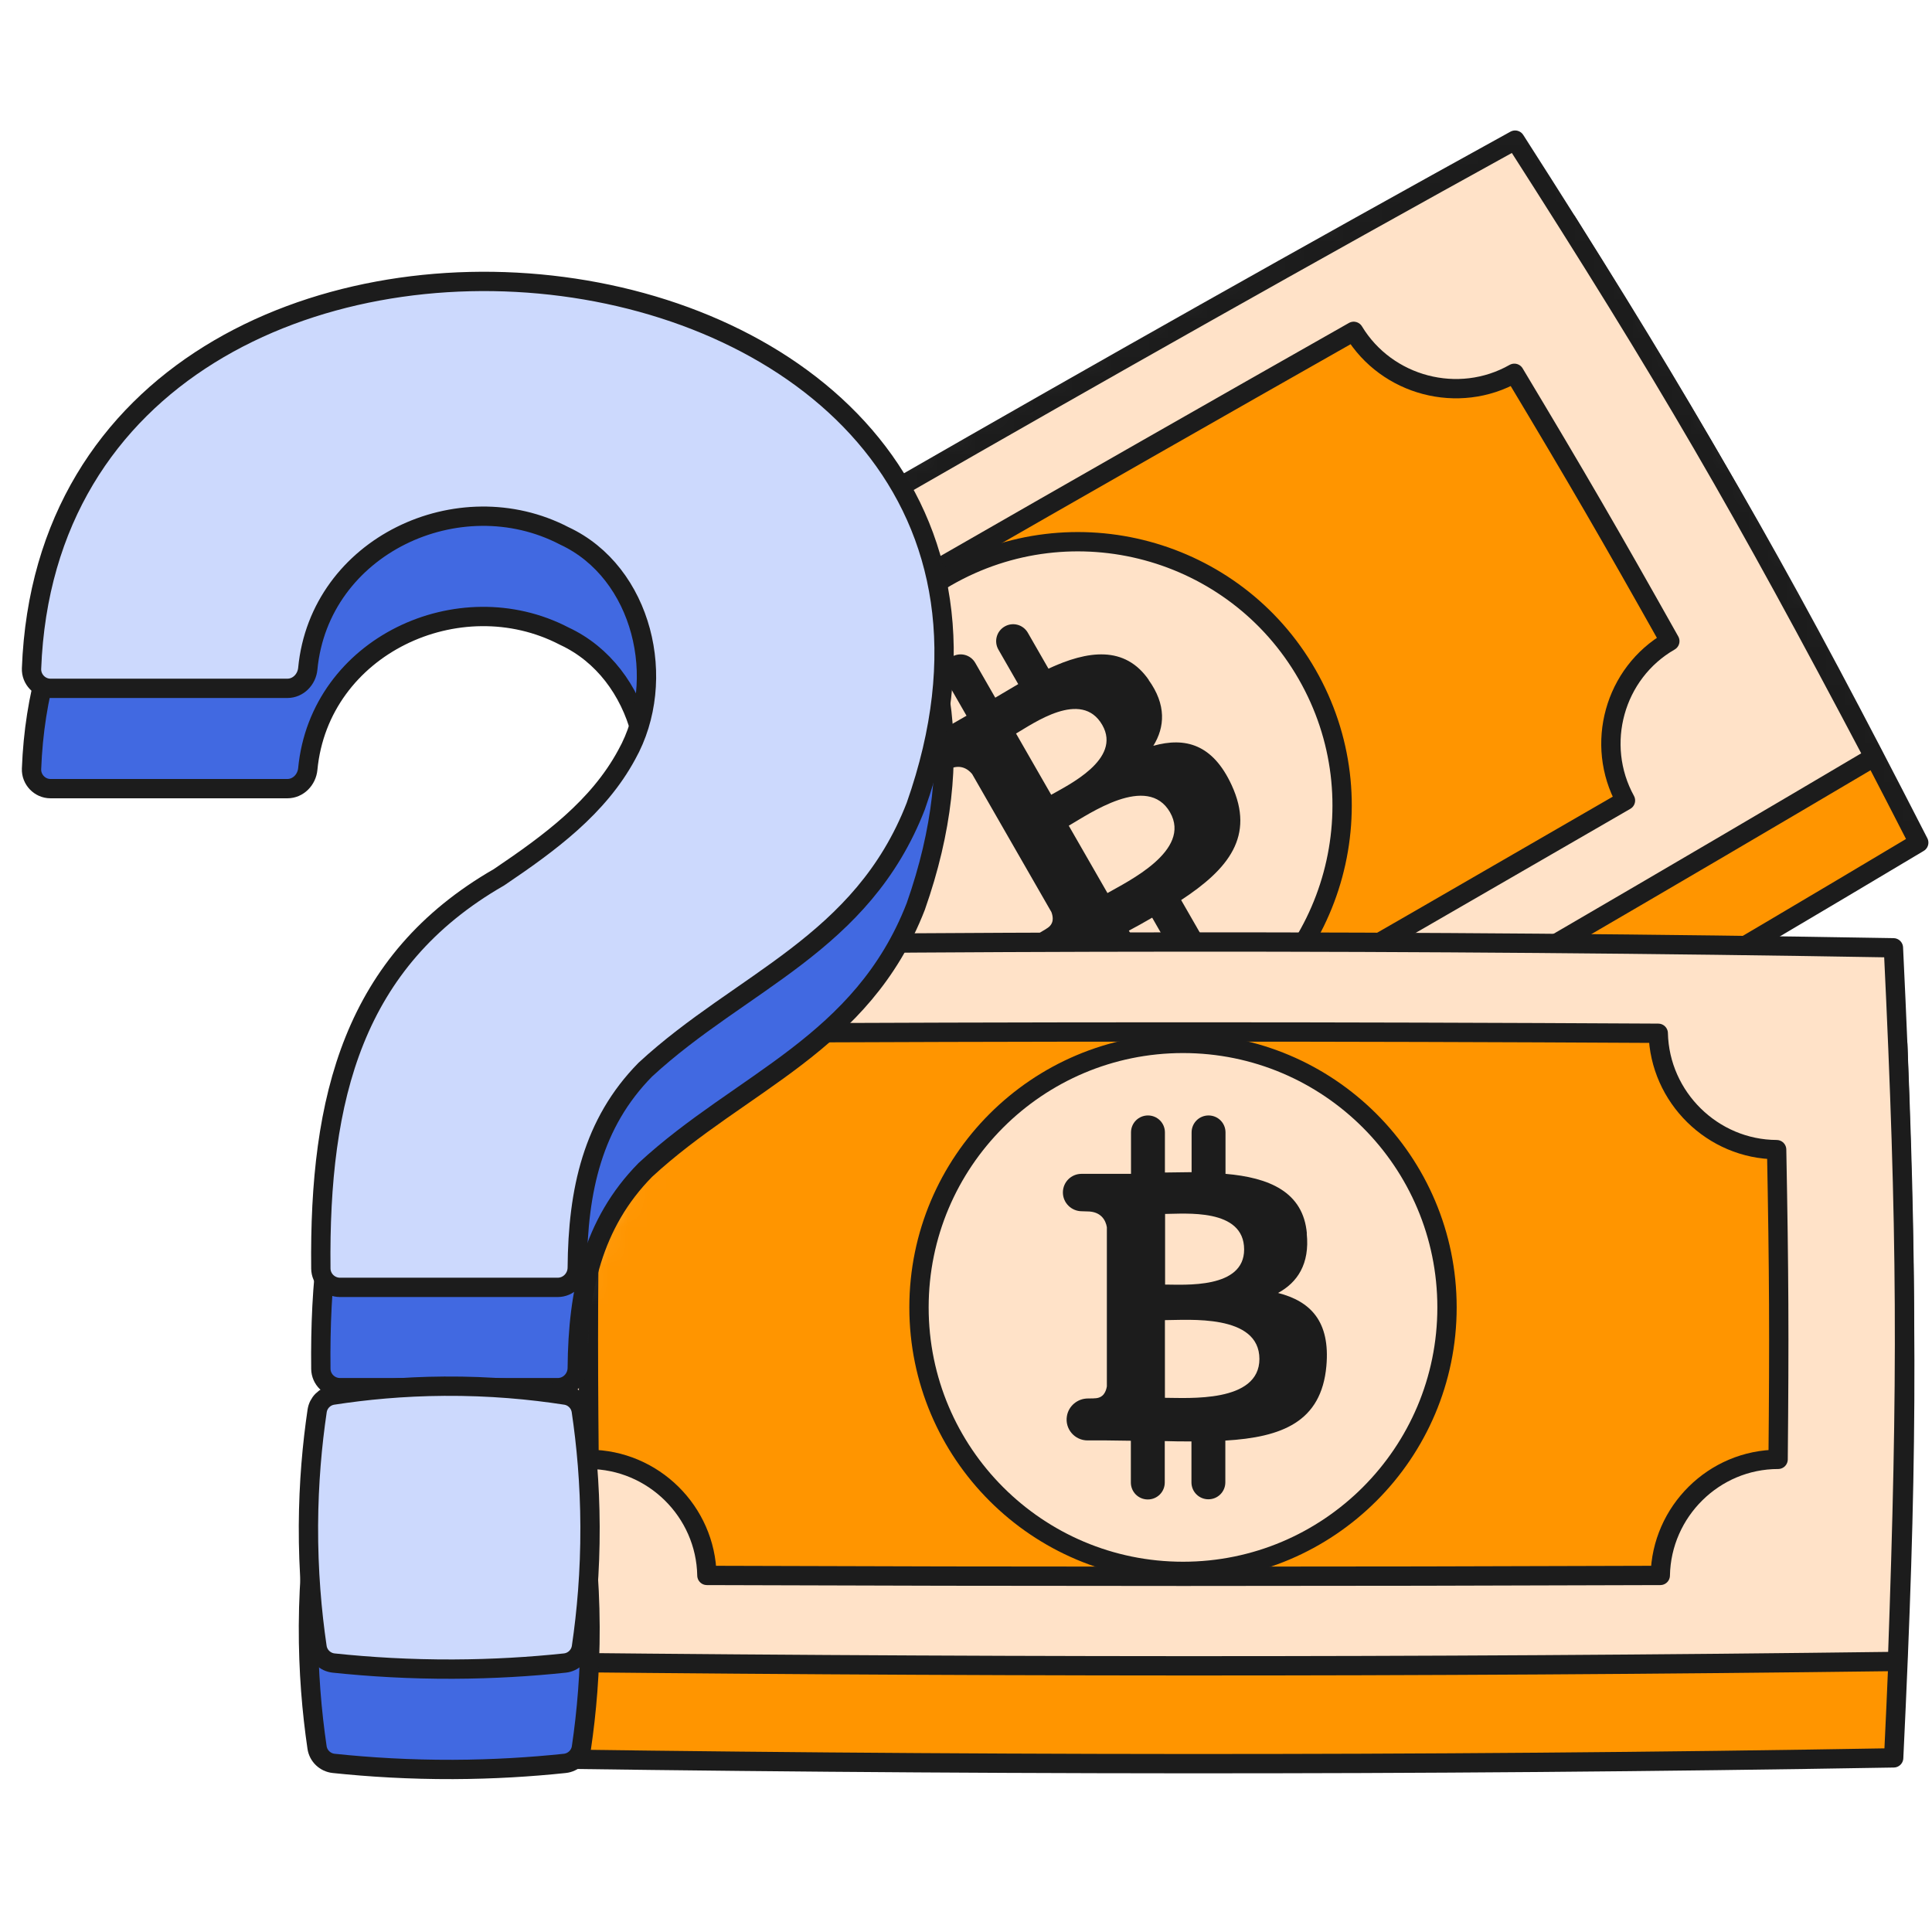
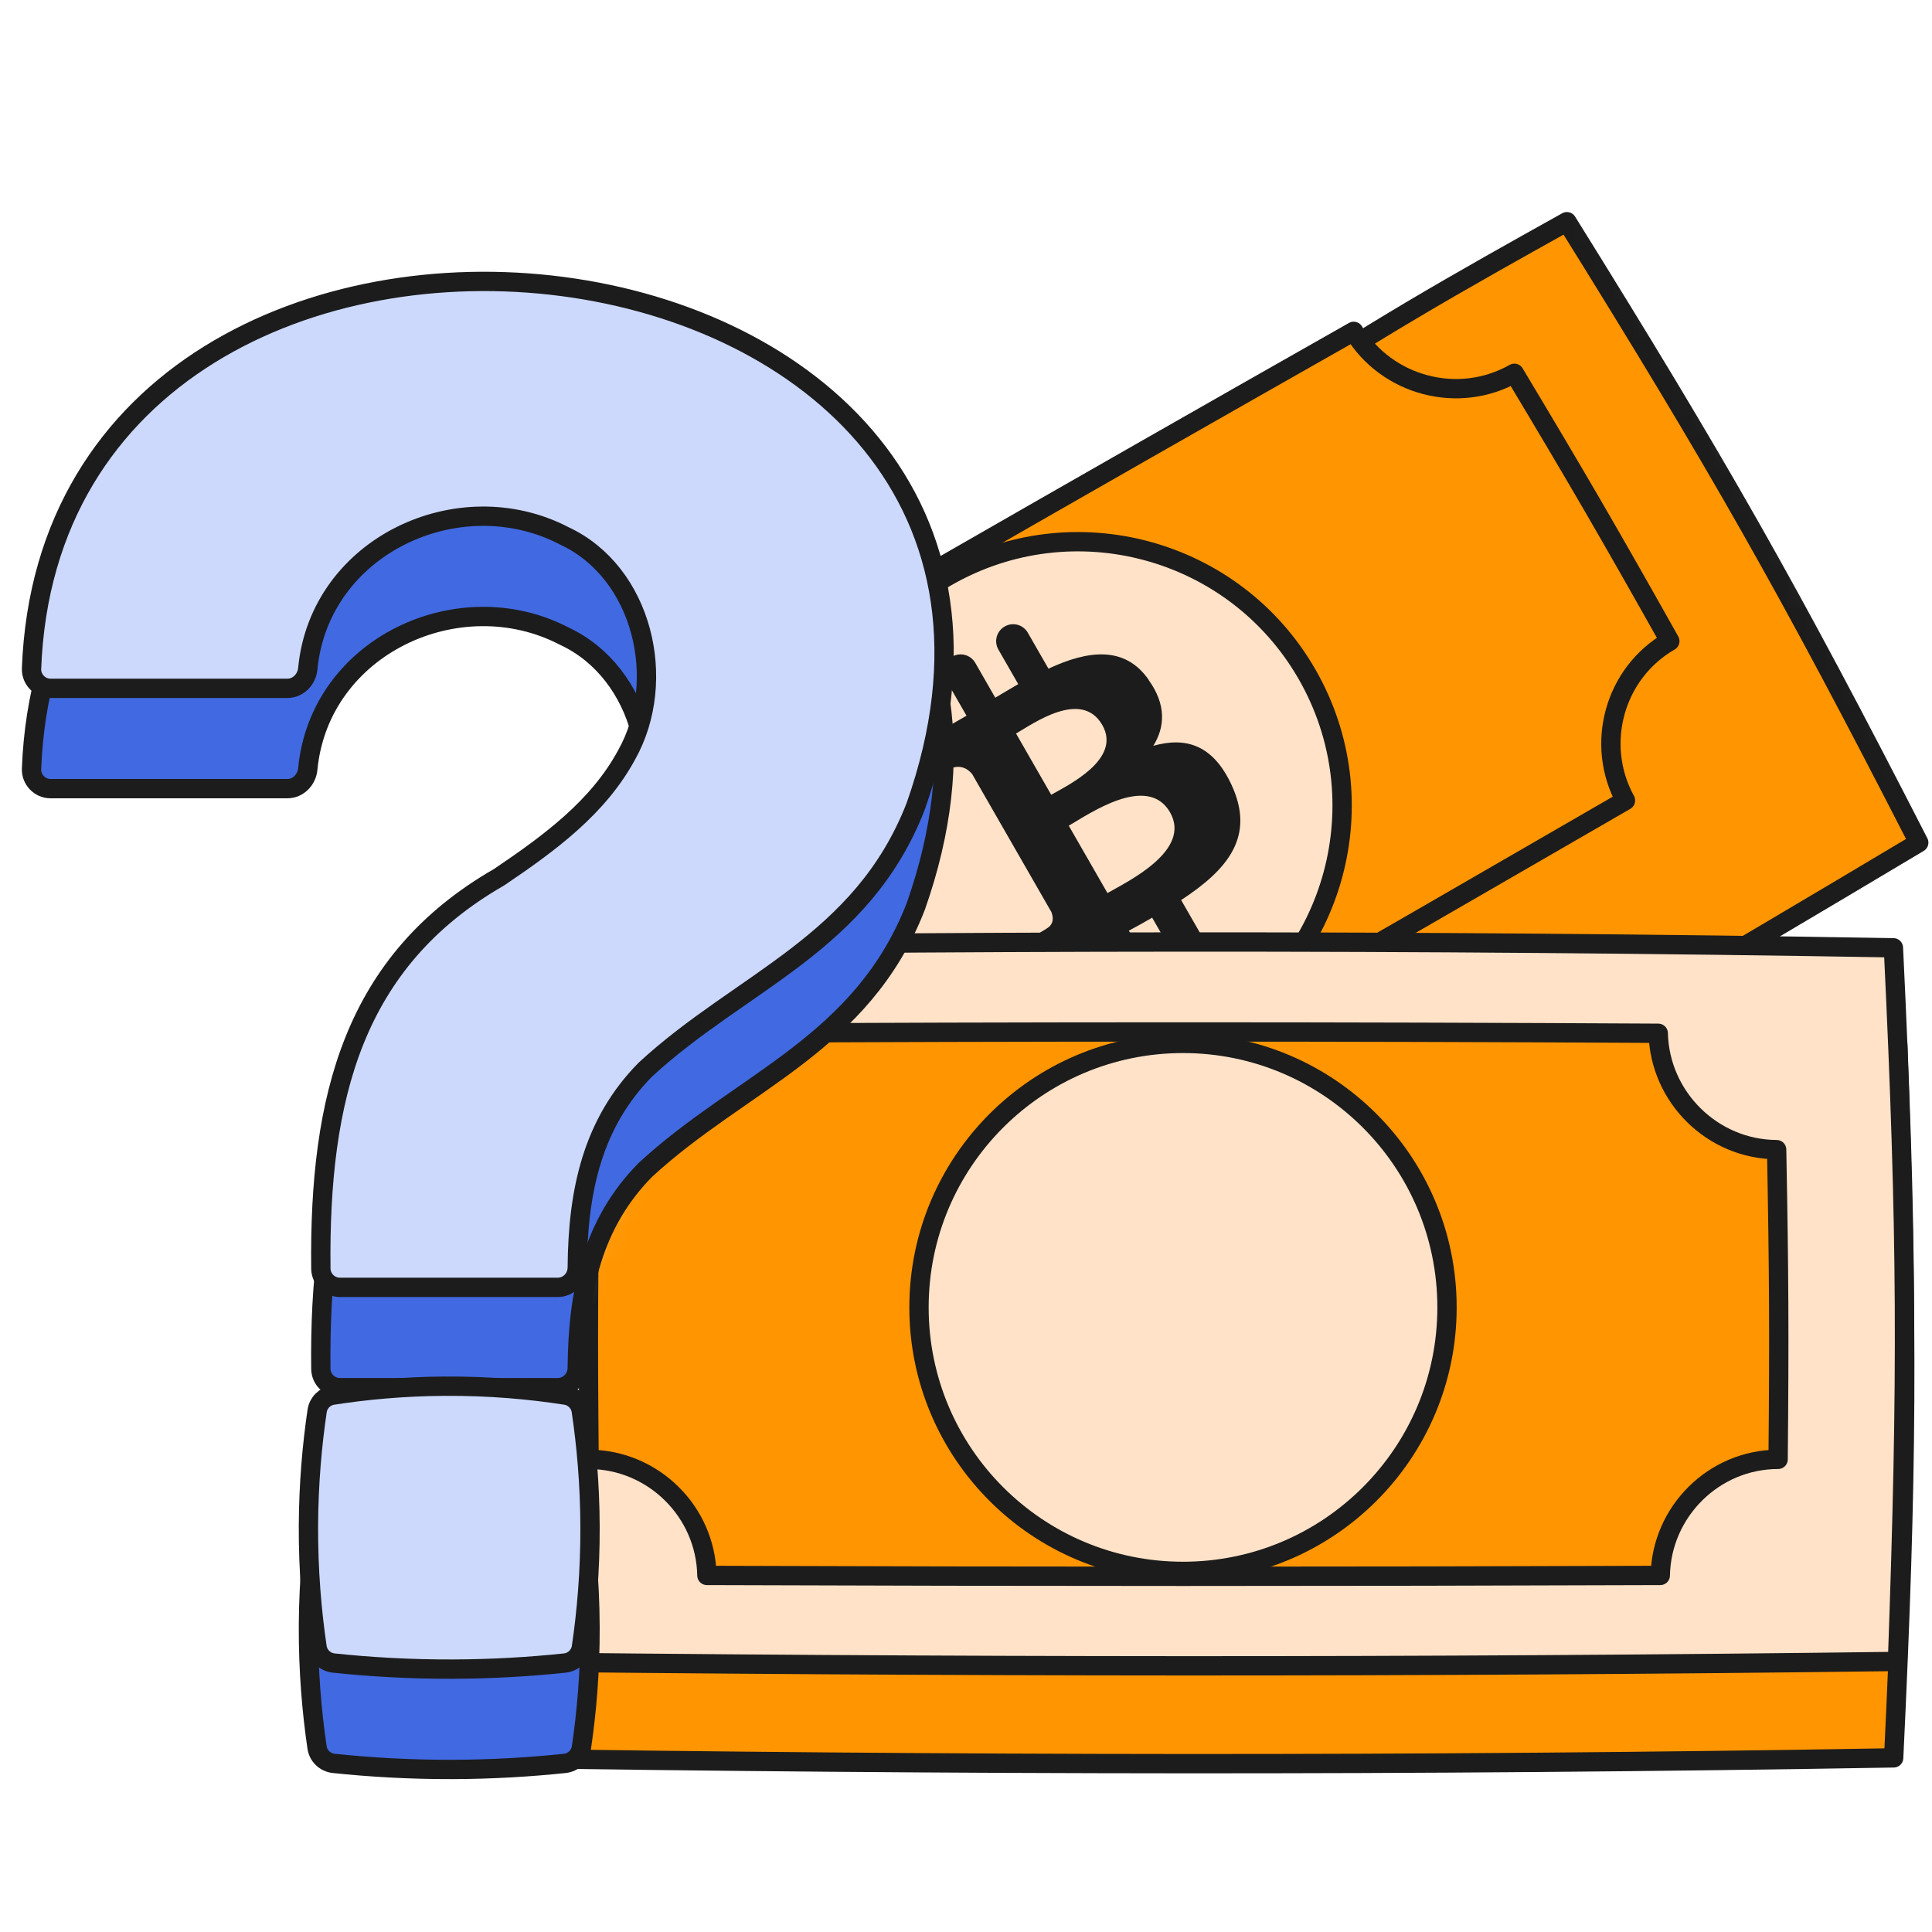
<svg xmlns="http://www.w3.org/2000/svg" width="100" height="100" viewBox="0 0 100 100" fill="none">
  <g clip-path="url(#clip0_7134_2326)">
    <mask id="mask0_7134_2326" style="mask-type:alpha" maskUnits="userSpaceOnUse" x="24" y="4" width="79" height="91">
      <path d="M26.212 93.658H101.611V43.968L79.251 4.838L35.152 30.304L38.879 39.62L33.91 58.254L25.214 76.888L26.212 93.658Z" fill="#D9D9D9" stroke="black" />
    </mask>
    <g mask="url(#mask0_7134_2326)">
-       <path d="M99.314 43.614C78.279 56.181 57.01 68.343 35.576 80.216C27.602 67.754 23.899 61.368 16.998 48.289C38.219 35.772 59.581 23.47 81.102 11.476C88.92 24.029 92.57 30.445 99.314 43.614Z" fill="#FF9500" stroke="#1C1C1C" stroke-linejoin="round" />
-       <path d="M97.001 39.18C75.795 51.723 54.403 63.973 32.897 75.993C25.079 63.44 21.429 57.024 14.685 43.855C35.743 31.327 56.966 19.087 78.422 7.253C86.397 19.715 90.1 26.101 97.001 39.18Z" fill="#FFE2C8" stroke="#1C1C1C" stroke-linejoin="round" />
+       <path d="M99.314 43.614C78.279 56.181 57.01 68.343 35.576 80.216C38.219 35.772 59.581 23.47 81.102 11.476C88.92 24.029 92.57 30.445 99.314 43.614Z" fill="#FF9500" stroke="#1C1C1C" stroke-linejoin="round" />
      <path d="M84.134 41.433C69.895 49.679 55.64 57.866 41.341 66.008C39.642 63.171 35.948 62.194 33.06 63.835C29.813 58.301 28.233 55.519 25.142 49.895C28.015 48.228 29.038 44.524 27.458 41.62C41.616 33.385 55.819 25.229 70.067 17.151C71.779 19.98 75.494 20.963 78.382 19.322C81.681 24.825 83.288 27.593 86.43 33.186C83.551 34.84 82.54 38.536 84.134 41.433Z" fill="#FF9500" stroke="#1C1C1C" stroke-linejoin="round" />
      <path d="M62.607 53.555C69.149 49.798 71.409 41.442 67.652 34.9C63.895 28.358 55.539 26.098 48.997 29.855C42.455 33.612 40.195 41.968 43.952 48.51C47.709 55.052 56.065 57.312 62.607 53.555Z" fill="#FFE2C8" stroke="#1C1C1C" stroke-linejoin="round" />
      <path d="M59.449 35.19C60.379 36.478 60.294 37.638 59.696 38.602C61.354 38.141 62.773 38.518 63.751 40.64C64.965 43.277 63.588 44.979 61.136 46.587L62.213 48.462C62.455 48.884 62.311 49.417 61.889 49.659C61.467 49.902 60.933 49.758 60.691 49.336L59.636 47.498C59.244 47.724 58.838 47.957 58.43 48.171L59.498 50.031C59.74 50.453 59.596 50.986 59.174 51.229C58.752 51.471 58.218 51.327 57.976 50.905L56.899 49.03C56.545 49.233 56.183 49.422 55.813 49.634L54.947 50.131C54.367 50.464 53.624 50.2 53.394 49.571C53.205 49.069 53.422 48.504 53.881 48.24C54.175 48.071 54.163 48.068 54.163 48.068C54.585 47.826 54.509 47.449 54.421 47.209L52.034 43.053L50.317 40.063C50.083 39.777 49.647 39.507 49.03 39.861C49.03 39.861 49.03 39.861 48.784 39.992C48.317 40.261 47.717 40.105 47.449 39.638C47.181 39.171 47.345 38.586 47.805 38.322L50.027 37.046L48.959 35.186C48.717 34.764 48.861 34.231 49.283 33.988C49.705 33.746 50.239 33.89 50.481 34.312L51.514 36.112C51.921 35.878 52.297 35.642 52.703 35.409L51.678 33.624C51.436 33.203 51.581 32.669 52.002 32.427C52.424 32.184 52.958 32.329 53.2 32.75L54.268 34.61C56.307 33.66 58.222 33.401 59.465 35.2L59.449 35.19ZM60.564 42.049C59.392 40.009 56.344 42.15 55.319 42.738L57.322 46.224C58.346 45.636 61.701 44.03 60.559 42.042L60.564 42.049ZM57.054 37.526C55.978 35.651 53.456 37.47 52.59 37.967L54.41 41.137C55.276 40.64 58.075 39.303 57.054 37.526Z" fill="#1C1C1C" />
      <path d="M98.016 90.987C73.516 91.41 49.016 91.364 24.516 90.987C23.806 76.209 23.776 68.827 24.304 54.049C48.94 53.762 73.591 53.732 98.227 54.049C98.755 68.827 98.725 76.209 98.016 90.987Z" fill="#FF9500" stroke="#1C1C1C" stroke-linejoin="round" />
      <path d="M98.214 85.996C73.578 86.313 48.928 86.283 24.292 85.996C23.763 71.218 23.794 63.836 24.503 49.058C49.003 48.681 73.503 48.635 98.003 49.058C98.712 63.836 98.743 71.218 98.214 85.996Z" fill="#FFE2C8" stroke="#1C1C1C" stroke-linejoin="round" />
      <path d="M85.936 81.544C69.482 81.605 53.043 81.605 36.589 81.544C36.529 78.238 33.812 75.551 30.491 75.536C30.43 69.121 30.445 65.921 30.566 59.505C33.887 59.49 36.619 56.788 36.695 53.482C53.073 53.391 69.452 53.391 85.831 53.482C85.906 56.788 88.638 59.49 91.959 59.505C92.08 65.921 92.095 69.121 92.035 75.536C88.714 75.536 85.997 78.238 85.936 81.544Z" fill="#FF9500" stroke="#1C1C1C" stroke-linejoin="round" />
      <path d="M61.232 81.335C68.776 81.335 74.897 75.215 74.897 67.671C74.897 60.126 68.776 54.006 61.232 54.006C53.688 54.006 47.567 60.126 47.567 67.671C47.567 75.215 53.688 81.335 61.232 81.335Z" fill="#FFE2C8" stroke="#1C1C1C" stroke-linejoin="round" />
-       <path d="M67.636 63.841C67.802 65.421 67.15 66.385 66.151 66.923C67.819 67.349 68.861 68.382 68.653 70.709C68.392 73.6 66.351 74.391 63.423 74.564V76.726C63.423 77.213 63.032 77.603 62.546 77.603C62.06 77.603 61.669 77.213 61.669 76.726V74.608C61.217 74.608 60.748 74.608 60.288 74.59V76.735C60.288 77.221 59.897 77.612 59.41 77.612C58.924 77.612 58.533 77.221 58.533 76.735V74.573C58.124 74.573 57.716 74.556 57.291 74.556H56.292C55.623 74.556 55.11 73.957 55.223 73.297C55.31 72.767 55.779 72.385 56.309 72.385C56.648 72.385 56.639 72.376 56.639 72.376C57.126 72.376 57.247 72.011 57.291 71.76V66.966V63.519C57.23 63.155 56.986 62.703 56.274 62.703C56.274 62.703 56.274 62.703 55.996 62.694C55.458 62.694 55.015 62.26 55.015 61.722C55.015 61.184 55.449 60.758 55.979 60.758H58.541V58.613C58.541 58.127 58.932 57.736 59.419 57.736C59.905 57.736 60.296 58.127 60.296 58.613V60.689C60.765 60.689 61.208 60.671 61.677 60.671V58.613C61.677 58.127 62.068 57.736 62.555 57.736C63.041 57.736 63.432 58.127 63.432 58.613V60.758C65.673 60.949 67.463 61.678 67.645 63.858L67.636 63.841ZM65.187 70.344C65.187 67.991 61.478 68.33 60.296 68.33V72.35C61.478 72.35 65.187 72.628 65.187 70.336V70.344ZM64.396 64.674C64.396 62.512 61.304 62.833 60.305 62.833V66.489C61.304 66.489 64.396 66.723 64.396 64.674Z" fill="#1C1C1C" />
    </g>
    <path d="M17.6 71.826C17.057 71.826 16.613 71.392 16.607 70.85C16.511 62.001 18.292 54.929 25.828 50.599C28.465 48.817 30.964 46.983 32.441 44.251C34.59 40.41 33.272 34.816 29.205 32.926C23.765 30.093 16.54 33.438 15.931 39.804C15.878 40.359 15.434 40.82 14.875 40.82H2.612C2.06 40.82 1.611 40.349 1.632 39.798C2.799 9.153 58.518 15.336 47.4 46.919C44.622 54.07 38.373 55.968 33.403 60.554C30.672 63.326 29.91 66.811 29.879 70.804C29.875 71.365 29.426 71.826 28.866 71.826H17.6Z" fill="#4169E1" stroke="#1C1C1C" stroke-miterlimit="10" stroke-linejoin="round" />
    <path d="M30.095 90.448C30.03 90.888 29.675 91.226 29.233 91.273C27.475 91.458 25.541 91.579 23.455 91.587C21.212 91.594 19.142 91.469 17.273 91.273C16.829 91.226 16.474 90.887 16.41 90.446C16.143 88.627 15.954 86.51 15.965 84.15C15.977 81.635 16.215 79.401 16.525 77.52C18.36 77.203 20.54 76.959 22.995 76.942C25.668 76.924 28.025 77.182 29.977 77.52C30.291 79.413 30.531 81.671 30.54 84.216C30.548 86.551 30.361 88.647 30.095 90.448Z" fill="#4169E1" stroke="#1C1C1C" stroke-miterlimit="10" stroke-linejoin="round" />
    <path d="M17.6 66.634C17.057 66.634 16.613 66.201 16.607 65.659C16.511 56.809 18.292 49.738 25.828 45.407C28.465 43.626 30.964 41.791 32.441 39.06C34.59 35.219 33.272 29.625 29.205 27.735C23.765 24.902 16.54 28.247 15.931 34.612C15.878 35.168 15.434 35.628 14.875 35.628H2.612C2.06 35.628 1.611 35.158 1.632 34.606C2.799 3.961 58.518 10.144 47.4 41.727C44.622 48.879 38.373 50.776 33.403 55.363C30.672 58.135 29.91 61.62 29.879 65.613C29.875 66.173 29.426 66.634 28.866 66.634H17.6Z" fill="#CCD9FD" stroke="#1C1C1C" stroke-miterlimit="10" stroke-linejoin="round" />
    <path d="M30.095 85.254C30.03 85.694 29.675 86.033 29.233 86.079C27.475 86.265 25.541 86.385 23.455 86.393C21.212 86.401 19.142 86.276 17.273 86.079C16.829 86.033 16.474 85.693 16.41 85.253C16.143 83.434 15.954 81.317 15.965 78.957C15.976 76.748 16.16 74.756 16.415 73.029C16.478 72.608 16.806 72.277 17.227 72.212C18.907 71.952 20.846 71.763 22.995 71.749C25.356 71.733 27.47 71.932 29.277 72.212C29.697 72.277 30.025 72.608 30.087 73.028C30.346 74.769 30.532 76.785 30.54 79.023C30.548 81.357 30.361 83.454 30.095 85.254Z" fill="#CCD9FD" stroke="#1C1C1C" stroke-miterlimit="10" stroke-linejoin="round" />
  </g>
  <defs>
    <clipPath id="clip0_7134_2326">
      <rect width="100" height="100" fill="white" />
    </clipPath>
  </defs>
</svg>